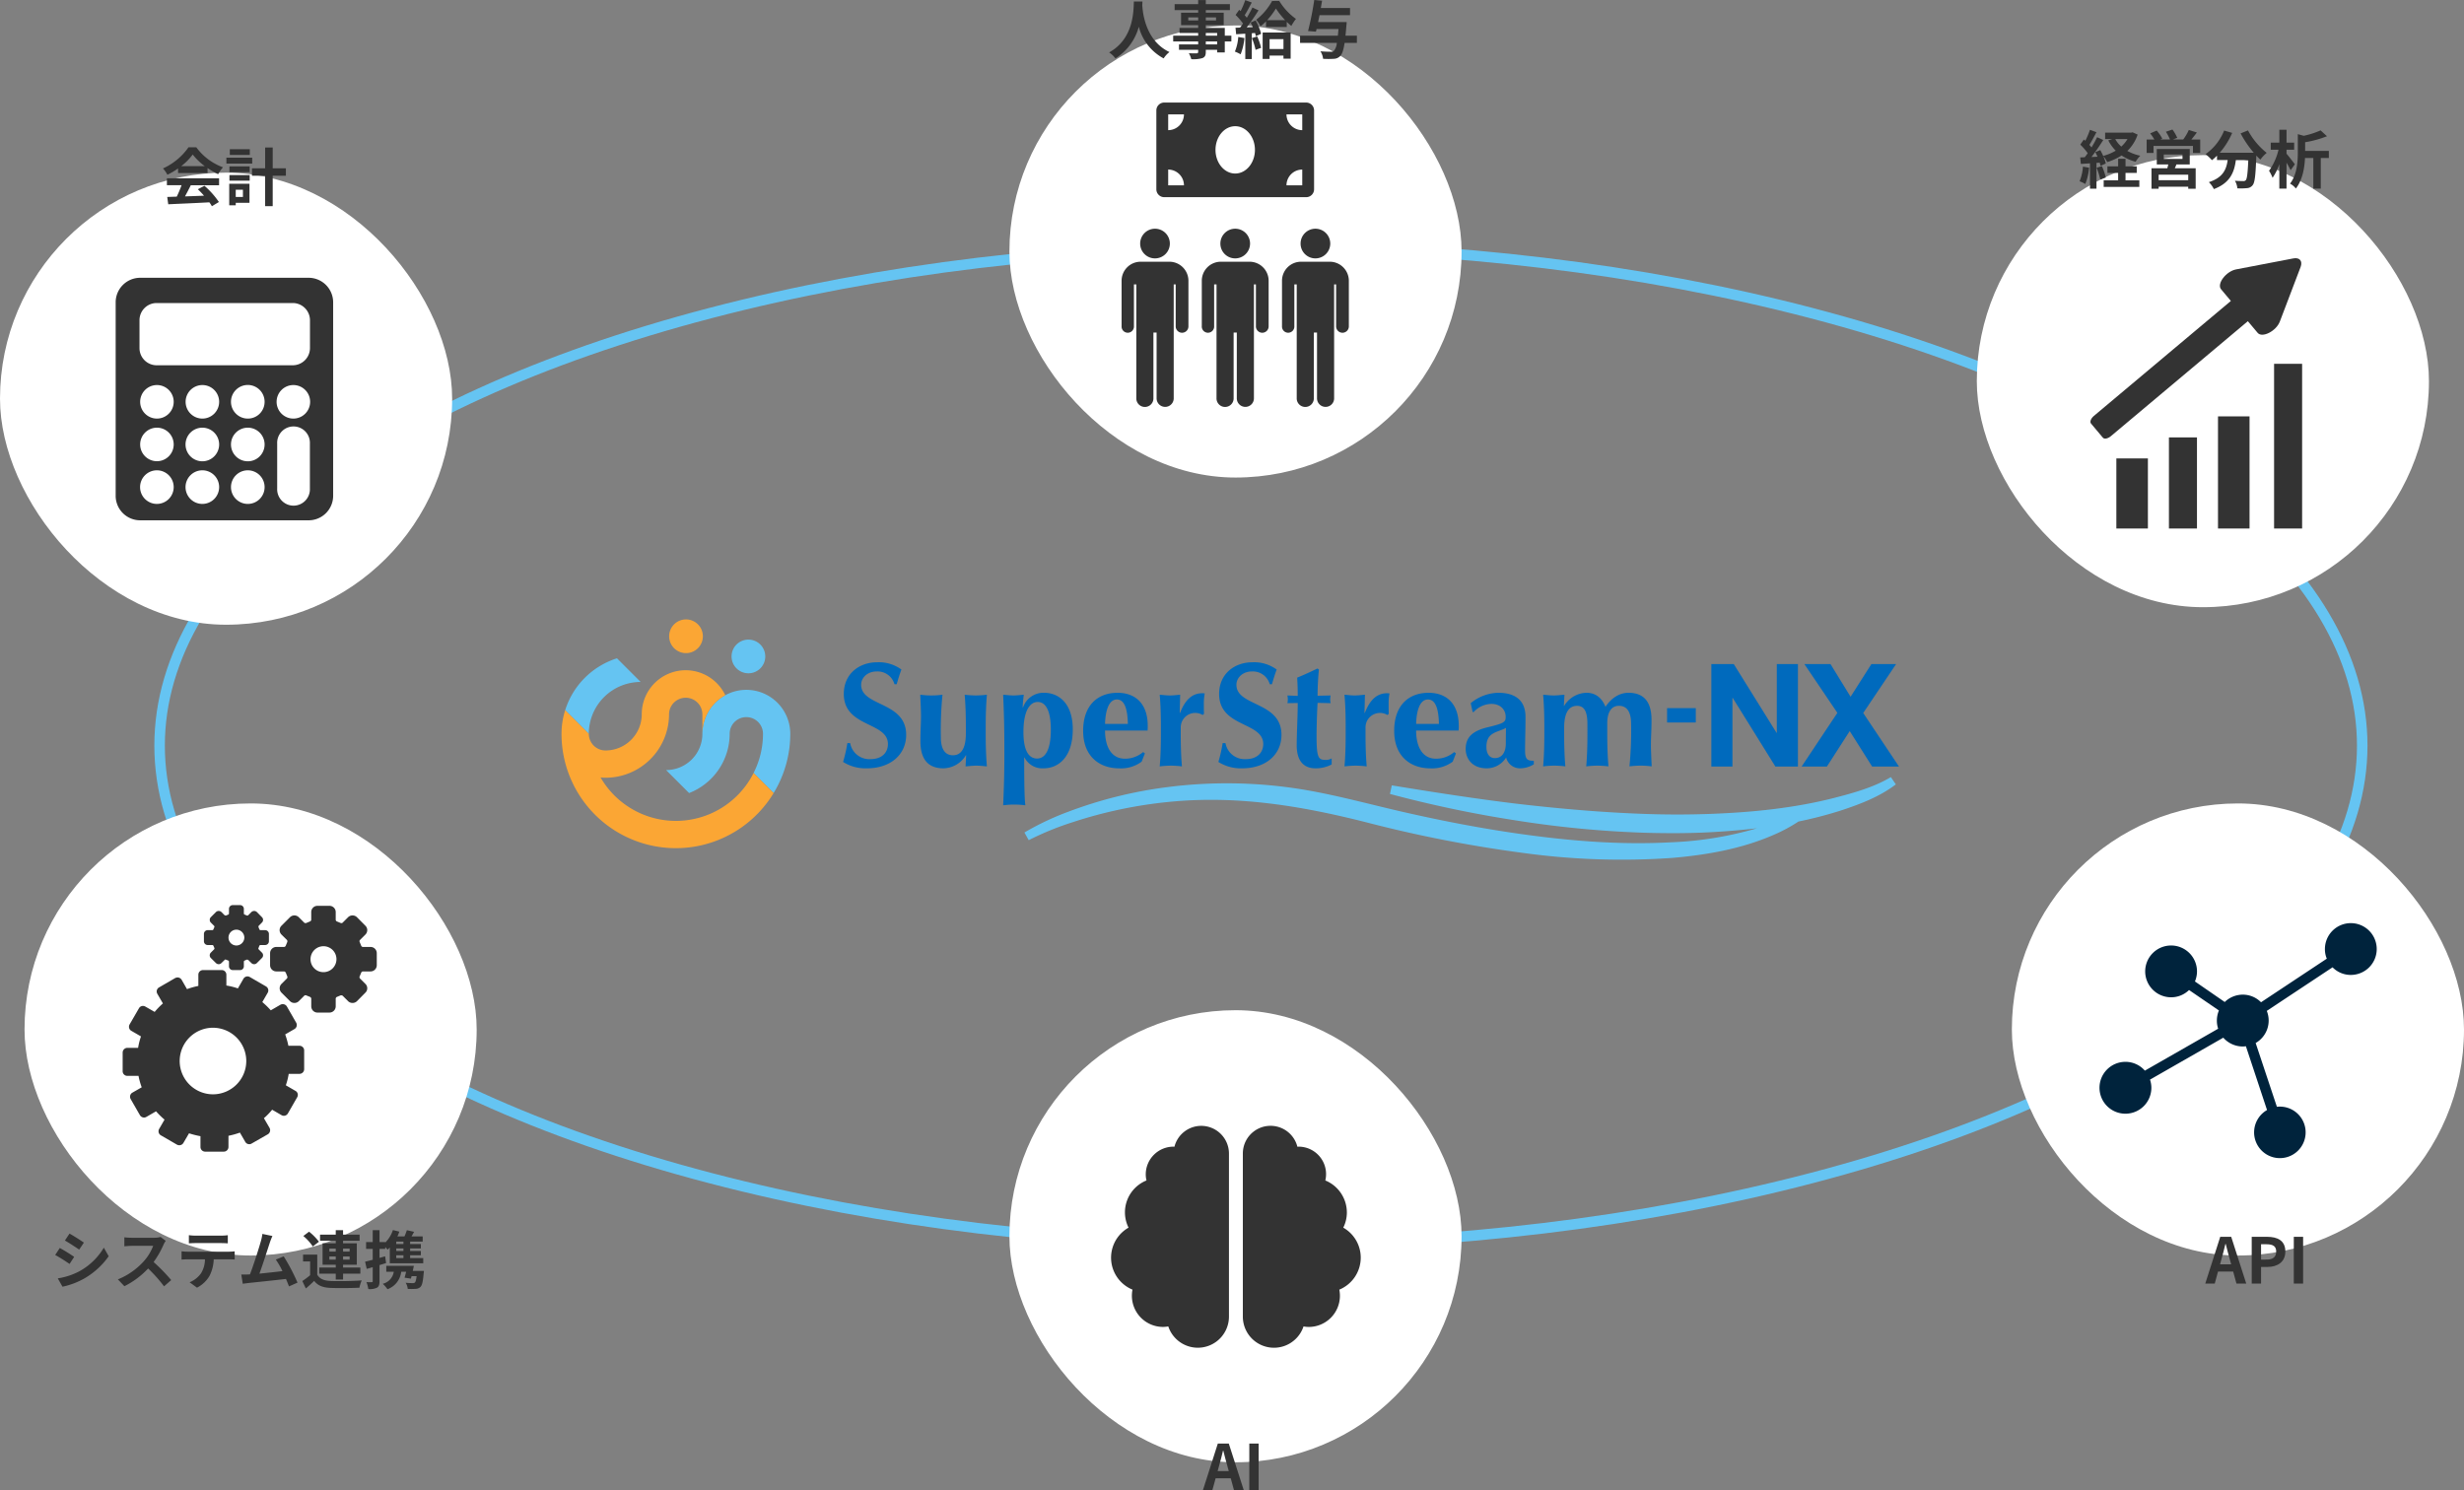
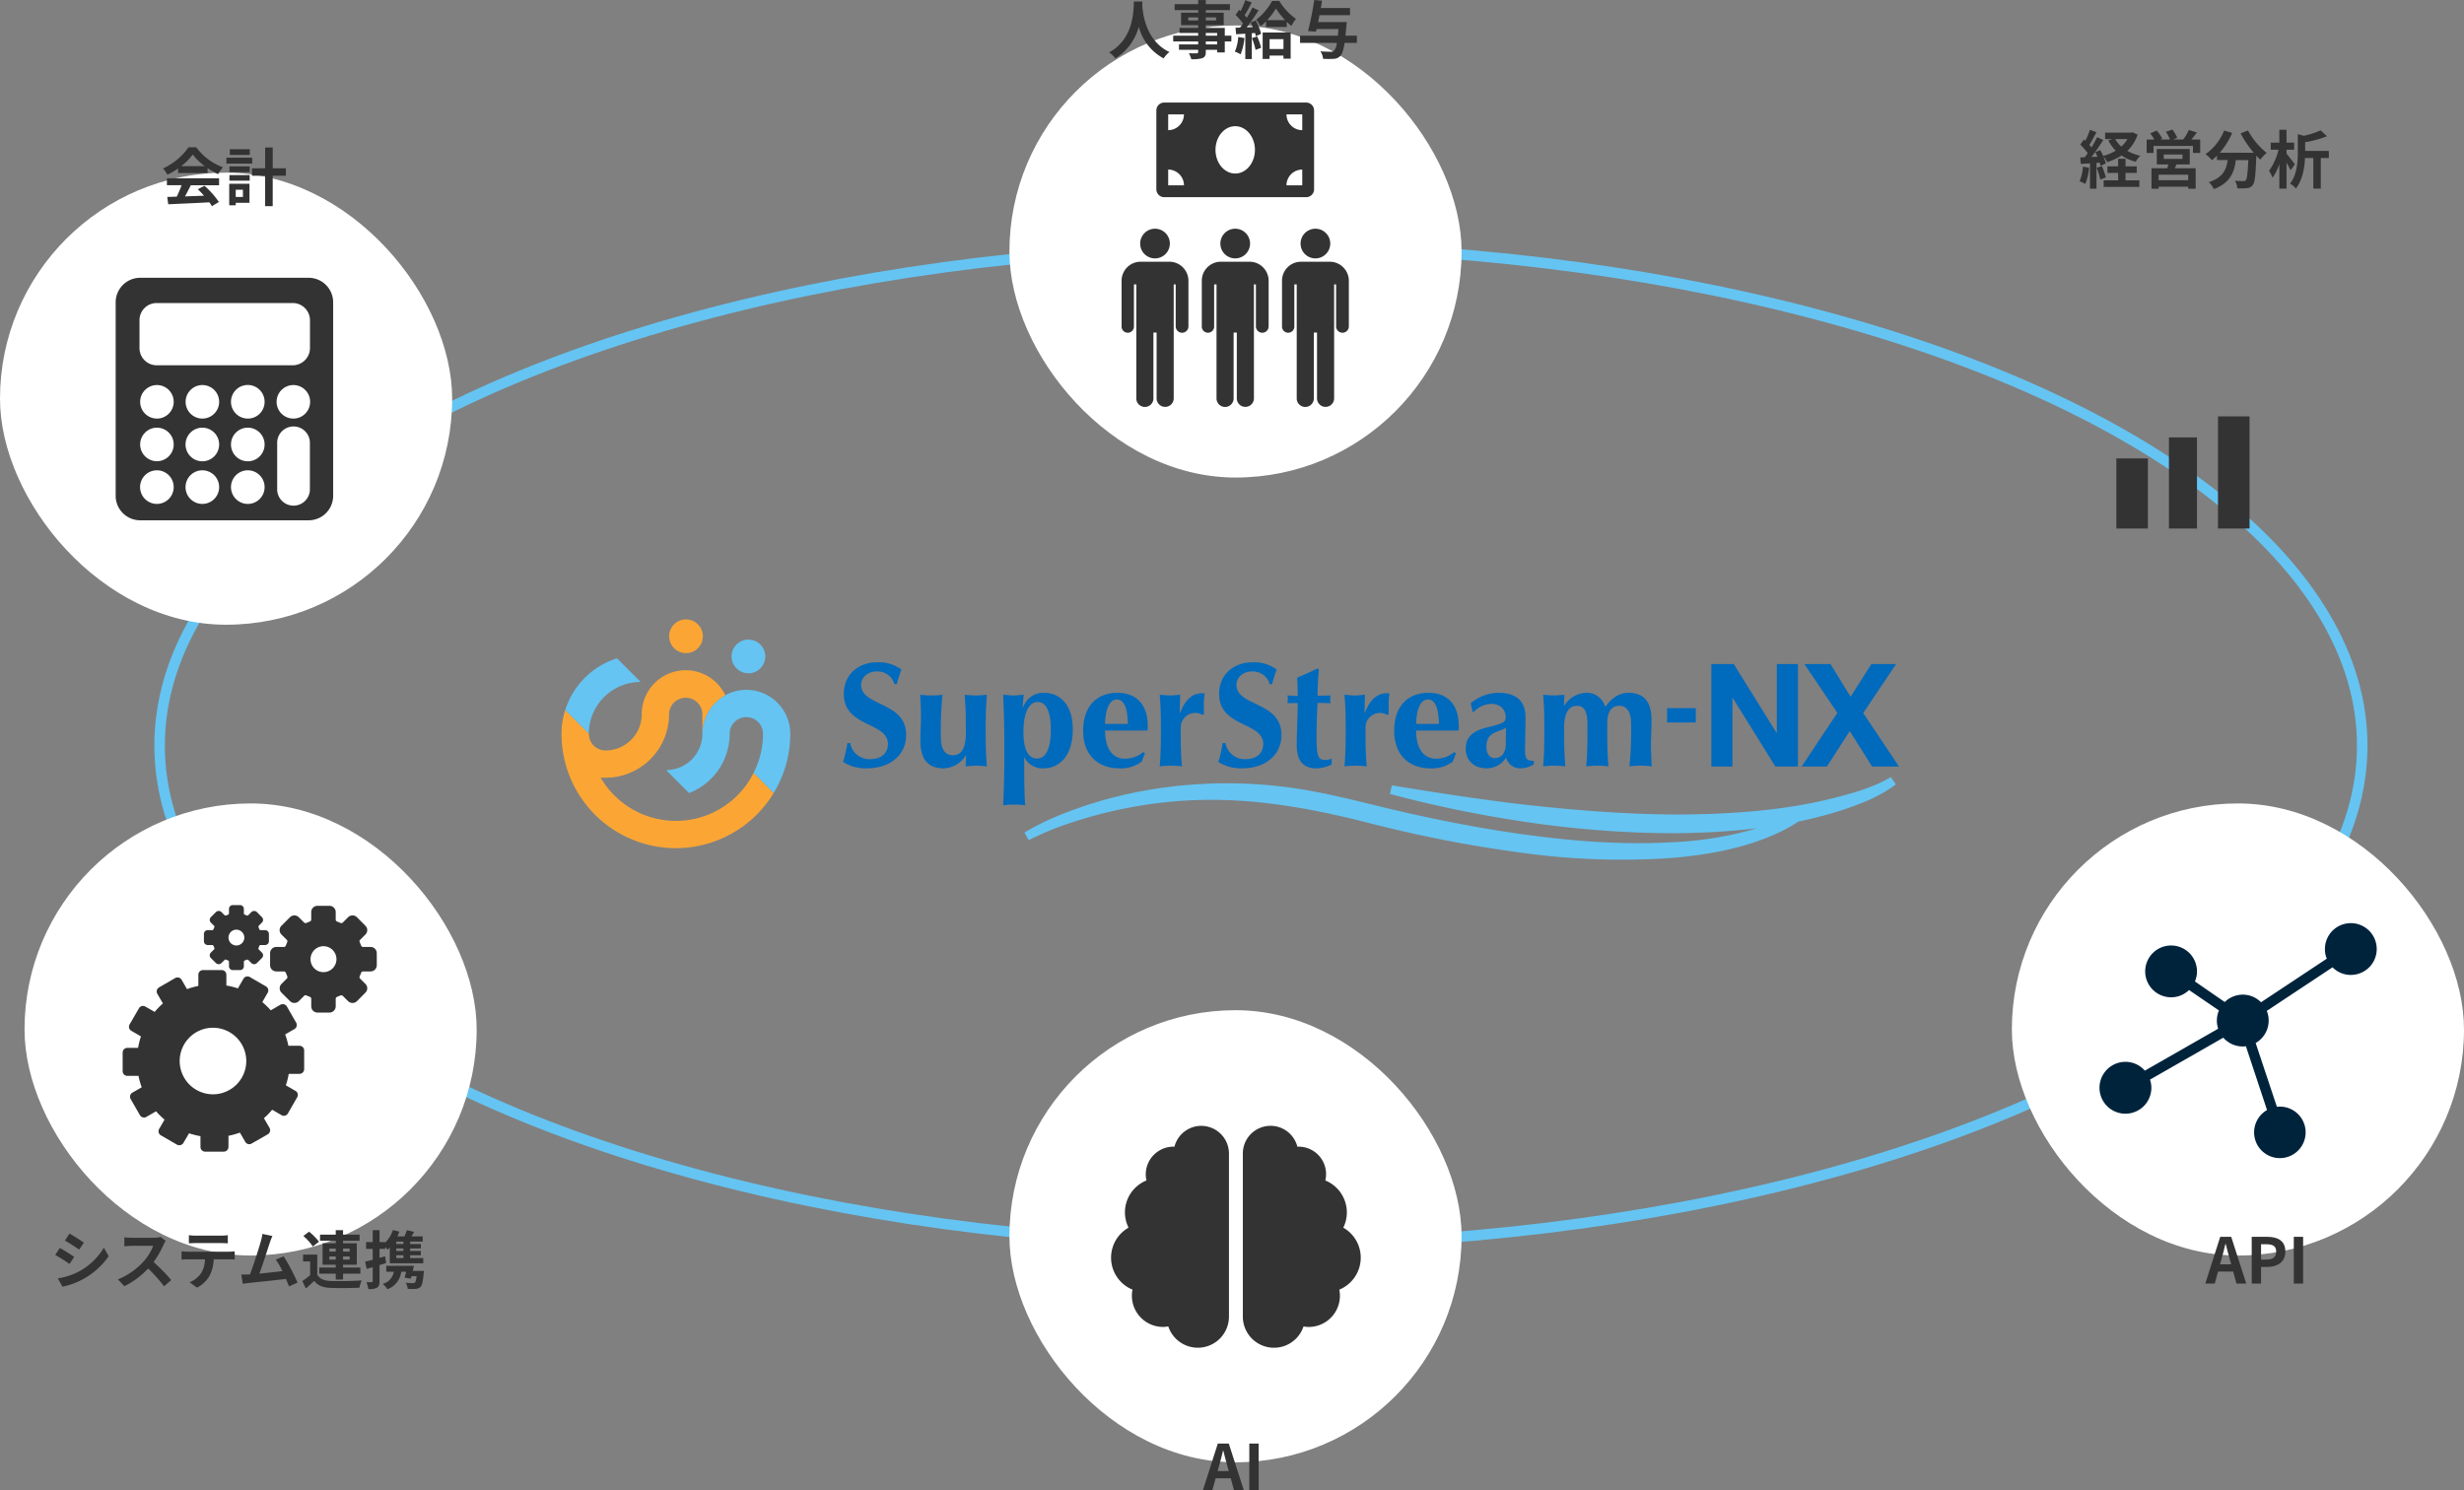
<svg xmlns="http://www.w3.org/2000/svg" width="703" height="425.264" viewBox="0 0 703 425.264">
  <rect x="0" y="0" width="703" height="425.264" fill="#808080" stroke="none" />
  <defs>
    <clipPath id="clip-path">
      <rect id="長方形_4246" data-name="長方形 4246" width="72.522" height="70.353" fill="#333" />
    </clipPath>
    <clipPath id="clip-path-2">
      <rect id="長方形_4248" data-name="長方形 4248" width="79.075" height="73.285" fill="none" />
    </clipPath>
    <clipPath id="clip-path-3">
      <rect id="長方形_3665" data-name="長方形 3665" width="381.588" height="68.594" fill="none" />
    </clipPath>
  </defs>
  <g id="グループ_6654" data-name="グループ 6654" transform="translate(-369 -984.886)">
    <g id="楕円形_1" data-name="楕円形 1" transform="translate(413.035 1053.641)" fill="none" stroke="#65c4f2" stroke-width="3">
      <ellipse cx="315.714" cy="144" rx="315.714" ry="144" stroke="none" />
      <ellipse cx="315.714" cy="144" rx="314.214" ry="142.5" fill="none" />
    </g>
    <g id="グループ_60" data-name="グループ 60" transform="translate(368.036 1008)">
      <g id="Image" transform="translate(7.964 205.959)">
        <rect id="Placement_Area" data-name="Placement Area" width="129" height="129" rx="64.5" transform="translate(0 0.191)" fill="#fff" />
        <g id="グループ_6797" data-name="グループ 6797" transform="translate(21 23.191)">
          <g id="グループ_6789" data-name="グループ 6789" transform="translate(7 6)" clip-path="url(#clip-path)">
            <path id="中マド_1" data-name="中マド 1" d="M6503.125-8763.647h-5.345a1.337,1.337,0,0,1-1.324-1.348v-3.06a25.187,25.187,0,0,1-3.266-.822l-1.6,2.74a1.343,1.343,0,0,1-1.164.663,1.358,1.358,0,0,1-.663-.16l-4.611-2.671a1.3,1.3,0,0,1-.617-.812,1.353,1.353,0,0,1,.138-1.016l1.53-2.649a23.385,23.385,0,0,1-2.421-2.374l-2.765,1.6a1.384,1.384,0,0,1-.661.183,1.4,1.4,0,0,1-1.164-.661l-2.649-4.613a1.354,1.354,0,0,1-.136-1.02,1.3,1.3,0,0,1,.615-.808l2.671-1.53a19.937,19.937,0,0,1-.914-3.266h-3.2a1.325,1.325,0,0,1-1.324-1.323v-5.321a1.354,1.354,0,0,1,1.324-1.348h3.084a19.586,19.586,0,0,1,.82-3.264l-2.763-1.6a1.3,1.3,0,0,1-.616-.811,1.355,1.355,0,0,1,.137-1.016l2.671-4.614a1.321,1.321,0,0,1,1.142-.66,1.362,1.362,0,0,1,.663.182l2.671,1.529a21.272,21.272,0,0,1,2.353-2.421l-1.6-2.762a1.335,1.335,0,0,1,.479-1.8l4.611-2.672a1.543,1.543,0,0,1,.685-.182,1.4,1.4,0,0,1,1.166.663l1.53,2.671a21.9,21.9,0,0,1,3.242-.913v-3.2a1.321,1.321,0,0,1,1.348-1.323h5.321a1.325,1.325,0,0,1,1.324,1.323v3.082a20.346,20.346,0,0,1,3.288.822l1.576-2.74a1.353,1.353,0,0,1,1.164-.685,1.371,1.371,0,0,1,.663.184l4.612,2.672a1.332,1.332,0,0,1,.481,1.824l-1.53,2.649a23.578,23.578,0,0,1,2.419,2.353l2.762-1.6a1.347,1.347,0,0,1,.663-.159,1.343,1.343,0,0,1,1.164.662l2.649,4.611a1.355,1.355,0,0,1,.137,1.016,1.3,1.3,0,0,1-.616.812l-2.649,1.53a25.047,25.047,0,0,1,.913,3.243h3.175a1.336,1.336,0,0,1,.953.408,1.284,1.284,0,0,1,.371.938v5.321a1.337,1.337,0,0,1-1.324,1.348h-3.084a19.445,19.445,0,0,1-.822,3.266l2.765,1.6a1.292,1.292,0,0,1,.613.786,1.329,1.329,0,0,1-.134,1.017l-2.649,4.613a1.353,1.353,0,0,1-1.164.685,1.374,1.374,0,0,1-.663-.184l-2.671-1.552a19.63,19.63,0,0,1-2.35,2.421l1.6,2.763a1.35,1.35,0,0,1-.479,1.826l-4.636,2.649a1.14,1.14,0,0,1-.661.183,1.306,1.306,0,0,1-1.142-.661l-1.53-2.649a22.791,22.791,0,0,1-3.266.911V-8765A1.337,1.337,0,0,1,6503.125-8763.647Zm-3.1-35.357a9.511,9.511,0,0,0-9.5,9.5,9.511,9.511,0,0,0,9.5,9.5,9.511,9.511,0,0,0,9.5-9.5A9.511,9.511,0,0,0,6500.021-8799Zm33.245-4.327h-3.447a1.772,1.772,0,0,1-1.758-1.782v-2.215a.616.616,0,0,0-.321-.457l-1.073-.435a.637.637,0,0,0-.265-.063.467.467,0,0,0-.329.132l-1.574,1.577a1.77,1.77,0,0,1-1.245.5,1.77,1.77,0,0,1-1.245-.5l-2.443-2.443a1.749,1.749,0,0,1-.515-1.245,1.749,1.749,0,0,1,.515-1.245l1.576-1.576a.6.6,0,0,0,.091-.548l-.434-1.072a.64.64,0,0,0-.479-.366H6518.1a1.783,1.783,0,0,1-1.78-1.78v-3.426a1.783,1.783,0,0,1,1.78-1.78h2.215a.569.569,0,0,0,.457-.319l.435-1.051a.633.633,0,0,0-.069-.616l-1.576-1.552a1.8,1.8,0,0,1-.525-1.257,1.789,1.789,0,0,1,.525-1.255l2.443-2.443a1.765,1.765,0,0,1,1.245-.5,1.765,1.765,0,0,1,1.245.5l1.574,1.574a.678.678,0,0,0,.4.118.351.351,0,0,0,.151-.027l1.049-.435a.58.58,0,0,0,.39-.454v-2.239a1.771,1.771,0,0,1,1.758-1.78h3.447a1.783,1.783,0,0,1,1.78,1.78v2.239a.562.562,0,0,0,.319.432l1.051.435a.618.618,0,0,0,.25.049.457.457,0,0,0,.344-.117l1.574-1.574a1.781,1.781,0,0,1,1.257-.5,1.782,1.782,0,0,1,1.257.5l2.419,2.443a1.713,1.713,0,0,1,.525,1.255,1.8,1.8,0,0,1-.525,1.257l-1.574,1.574a.486.486,0,0,0-.069.525l.432,1.073a.56.56,0,0,0,.457.365H6545a1.771,1.771,0,0,1,1.758,1.78v3.426a1.771,1.771,0,0,1-1.758,1.78h-2.239a.574.574,0,0,0-.433.319l-.435,1.051a.579.579,0,0,0,.047.616l1.574,1.576a1.687,1.687,0,0,1,.525,1.233,1.715,1.715,0,0,1-.525,1.257l-2.419,2.443a1.786,1.786,0,0,1-1.257.5,1.786,1.786,0,0,1-1.257-.5l-1.574-1.577a.871.871,0,0,0-.455-.1.387.387,0,0,0-.092.008l-1.051.435a.6.6,0,0,0-.366.479v2.215A1.784,1.784,0,0,1,6533.265-8803.332Zm-1.713-18.932a3.7,3.7,0,0,0-3.7,3.7,3.678,3.678,0,0,0,1.078,2.62,3.677,3.677,0,0,0,2.62,1.078,3.7,3.7,0,0,0,3.7-3.7A3.7,3.7,0,0,0,6531.552-8822.264Zm-23.793,6.807h-2.1a1.074,1.074,0,0,1-1.073-1.073v-1.37a.4.4,0,0,0-.206-.274l-.641-.251a.367.367,0,0,0-.172-.045.227.227,0,0,0-.192.089l-.96.937a1.081,1.081,0,0,1-.764.309,1.088,1.088,0,0,1-.766-.309l-1.483-1.462a1.1,1.1,0,0,1,0-1.529l.958-.96a.366.366,0,0,0,.069-.342l-.275-.639a.374.374,0,0,0-.273-.228h-1.37a1.074,1.074,0,0,1-1.073-1.073v-2.1a1.074,1.074,0,0,1,1.073-1.073h1.37a.328.328,0,0,0,.251-.206l.275-.639a.349.349,0,0,0-.047-.366l-.958-.96a1.057,1.057,0,0,1-.3-.775,1.045,1.045,0,0,1,.3-.752l1.483-1.485a1.127,1.127,0,0,1,.766-.291,1.12,1.12,0,0,1,.764.291l.96.96.319.066.663-.272a.392.392,0,0,0,.228-.275v-1.37a1.074,1.074,0,0,1,1.073-1.072h2.1a1.074,1.074,0,0,1,1.073,1.072v1.37a.333.333,0,0,0,.207.251l.638.274a.385.385,0,0,0,.14.024.346.346,0,0,0,.227-.068l.96-.96a1.12,1.12,0,0,1,.764-.291,1.127,1.127,0,0,1,.766.291l1.461,1.485a1.065,1.065,0,0,1,.319.752,1.08,1.08,0,0,1-.319.775l-.958.96-.046.319.272.663a.381.381,0,0,0,.275.229h1.37a1.074,1.074,0,0,1,1.073,1.073v2.1a1.074,1.074,0,0,1-1.073,1.073h-1.37a.455.455,0,0,0-.275.182l-.25.663a.337.337,0,0,0,.024.363l.958.96a1.075,1.075,0,0,1,.319.754,1.087,1.087,0,0,1-.319.775l-1.461,1.462a1.088,1.088,0,0,1-.766.309,1.081,1.081,0,0,1-.764-.309l-.96-.937-.342-.068-.641.275a.382.382,0,0,0-.229.274v1.37A1.074,1.074,0,0,1,6507.758-8815.457Zm-1.049-11.533a2.264,2.264,0,0,0-2.261,2.262,2.263,2.263,0,0,0,2.261,2.259,2.289,2.289,0,0,0,2.259-2.259A2.291,2.291,0,0,0,6506.709-8826.99Z" transform="translate(-6474.261 8834.005)" fill="#333" stroke="rgba(0,0,0,0)" stroke-miterlimit="10" stroke-width="1" />
          </g>
        </g>
      </g>
      <g id="Image-2" data-name="Image" transform="translate(0.964 26.64)">
        <rect id="Placement_Area-2" data-name="Placement Area" width="129" height="129" rx="64.5" transform="translate(0 -0.489)" fill="#fff" />
        <path id="パス_8103" data-name="パス 8103" d="M55.059.07H6.992A7.006,7.006,0,0,0,0,7.062V62.309a7,7,0,0,0,6.992,6.968H55.059a7,7,0,0,0,6.992-6.968V7.062A7.006,7.006,0,0,0,55.059.07M6.8,12.164a4.9,4.9,0,0,1,4.889-4.889H50.524a4.919,4.919,0,0,1,4.913,4.889v7.984a4.919,4.919,0,0,1-4.913,4.889H11.692A4.9,4.9,0,0,1,6.8,20.147ZM11.786,64.6a4.795,4.795,0,1,1,4.771-4.795A4.8,4.8,0,0,1,11.786,64.6m0-12.188a4.783,4.783,0,1,1,4.771-4.795,4.783,4.783,0,0,1-4.771,4.795m0-12.164a4.783,4.783,0,1,1,4.771-4.795,4.783,4.783,0,0,1-4.771,4.795M24.754,64.6a4.795,4.795,0,1,1,4.771-4.795A4.8,4.8,0,0,1,24.754,64.6m0-12.164a4.795,4.795,0,1,1,4.771-4.819,4.8,4.8,0,0,1-4.771,4.819m0-12.188a4.783,4.783,0,1,1,4.771-4.795,4.783,4.783,0,0,1-4.771,4.795M37.721,64.6a4.795,4.795,0,1,1,4.771-4.795A4.783,4.783,0,0,1,37.721,64.6m0-12.164a4.795,4.795,0,1,1,4.771-4.819,4.788,4.788,0,0,1-4.771,4.819m0-12.188a4.795,4.795,0,1,1,4.771-4.795,4.768,4.768,0,0,1-4.771,4.795M55.413,60.207a4.67,4.67,0,1,1-9.33,0V47.381a4.67,4.67,0,1,1,9.33,0ZM50.689,40.248a4.783,4.783,0,1,1,4.795-4.795,4.783,4.783,0,0,1-4.795,4.795" transform="translate(33 29.44)" fill="#333" />
      </g>
      <path id="パス_8246" data-name="パス 8246" d="M-12.312-9.846a16.358,16.358,0,0,0,3.294-3.33,17.518,17.518,0,0,0,3.456,3.33Zm-.882,1.962h8.406V-9.306A21.751,21.751,0,0,0-1.764-7.56,11.1,11.1,0,0,1-.378-9.522a16.465,16.465,0,0,1-7.614-5.706h-2.232A17.874,17.874,0,0,1-17.5-9.2a8.362,8.362,0,0,1,1.26,1.8,20.783,20.783,0,0,0,3.042-1.8ZM-16.38-4.41H-12.2a34.566,34.566,0,0,1-1.368,3.258l-2.718.09L-16,1.026C-12.942.882-8.5.7-4.266.468a9.542,9.542,0,0,1,.72,1.116l2-1.206A24.208,24.208,0,0,0-5.67-4.248l-1.89.99A21.454,21.454,0,0,1-5.8-1.422c-1.836.072-3.69.144-5.418.2.54-1.008,1.134-2.124,1.656-3.186h8.064V-6.39H-16.38ZM7.272-14.688H1.566v1.62H7.272Zm.684,2.412H.594v1.692H7.956ZM5.31-3.132v2.07H3.258v-2.07ZM7.182-4.824H1.4V1.314H3.258v-.7H7.182ZM1.458-5.706H7.236v-1.6H1.458Zm0-2.43H7.236V-9.774H1.458Zm16.11-1.1H13.806v-5.94h-2.16v5.94H7.884V-7.11h3.762V1.566h2.16V-7.11h3.762Z" transform="translate(64.964 34.15)" fill="#333" />
    </g>
    <g id="Image-3" data-name="Image" transform="translate(657 992.64)">
      <rect id="Placement_Area-3" data-name="Placement Area" width="129" height="129" rx="64.5" transform="translate(0 -0.489)" fill="#fff" />
      <g id="グループ_6796" data-name="グループ 6796" transform="translate(-655.582 -960.562)">
        <g id="Icon_ionic-md-man" data-name="Icon ionic-md-man" transform="translate(687.582 1018.072)">
          <path id="パス_8097" data-name="パス 8097" d="M19.611,10.718a4.234,4.234,0,1,0-4.234-4.234A4.219,4.219,0,0,0,19.611,10.718Z" transform="translate(-10.077 -2.25)" fill="#333" />
          <path id="パス_8098" data-name="パス 8098" d="M25.874,8.086h-8.49a5.434,5.434,0,0,0-5.29,5.494V26.474a1.763,1.763,0,1,0,3.519,0V14.556h.681V46.974a2.443,2.443,0,1,0,4.881,0V28.291h.908V46.986a2.442,2.442,0,1,0,4.881-.011V14.556h.568V26.474a1.817,1.817,0,1,0,3.632,0V13.58A5.449,5.449,0,0,0,25.874,8.086Z" transform="translate(-12.094 1.335)" fill="#333" />
        </g>
        <g id="Icon_ionic-md-man-2" data-name="Icon ionic-md-man" transform="translate(710.465 1018.072)">
          <path id="パス_8099" data-name="パス 8099" d="M19.611,10.718a4.234,4.234,0,1,0-4.234-4.234A4.219,4.219,0,0,0,19.611,10.718Z" transform="translate(-10.076 -2.25)" fill="#333" />
          <path id="パス_8100" data-name="パス 8100" d="M25.874,8.086h-8.49a5.434,5.434,0,0,0-5.29,5.494V26.474a1.763,1.763,0,1,0,3.519,0V14.556h.681V46.974a2.443,2.443,0,1,0,4.881,0V28.291h.908V46.986a2.442,2.442,0,1,0,4.881-.011V14.556h.568V26.474a1.817,1.817,0,1,0,3.632,0V13.58A5.449,5.449,0,0,0,25.874,8.086Z" transform="translate(-12.094 1.335)" fill="#333" />
        </g>
        <g id="Icon_ionic-md-man-3" data-name="Icon ionic-md-man" transform="translate(733.349 1018.072)">
          <path id="パス_8101" data-name="パス 8101" d="M19.611,10.718a4.234,4.234,0,1,0-4.234-4.234A4.219,4.219,0,0,0,19.611,10.718Z" transform="translate(-10.077 -2.25)" fill="#333" />
          <path id="パス_8102" data-name="パス 8102" d="M25.874,8.086h-8.49a5.434,5.434,0,0,0-5.29,5.494V26.474a1.763,1.763,0,1,0,3.519,0V14.556h.681V46.974a2.443,2.443,0,1,0,4.881,0V28.291h.908V46.986a2.442,2.442,0,1,0,4.881-.011V14.556h.568V26.474a1.817,1.817,0,1,0,3.632,0V13.58A5.449,5.449,0,0,0,25.874,8.086Z" transform="translate(-12.094 1.335)" fill="#333" />
        </g>
        <path id="Icon_awesome-money-bill" data-name="Icon awesome-money-bill" d="M42.75,4.5H2.25A2.25,2.25,0,0,0,0,6.75v22.5A2.25,2.25,0,0,0,2.25,31.5h40.5A2.25,2.25,0,0,0,45,29.25V6.75A2.25,2.25,0,0,0,42.75,4.5ZM3.375,28.125v-4.5a4.5,4.5,0,0,1,4.5,4.5Zm0-15.75v-4.5h4.5A4.5,4.5,0,0,1,3.375,12.375ZM22.5,24.75c-3.107,0-5.625-3.023-5.625-6.75s2.519-6.75,5.625-6.75,5.625,3.022,5.625,6.75S25.606,24.75,22.5,24.75Zm19.125,3.375h-4.5a4.5,4.5,0,0,1,4.5-4.5Zm0-15.75a4.5,4.5,0,0,1-4.5-4.5h4.5Z" transform="translate(697.5 977.572)" fill="#333" />
      </g>
    </g>
    <path id="パス_8245" data-name="パス 8245" d="M-28.494-14.832c-.126,2.376.126,10.548-7.056,14.526a7.5,7.5,0,0,1,1.8,1.71,15.371,15.371,0,0,0,6.66-9.036A14.274,14.274,0,0,0-20,1.4,7.036,7.036,0,0,1-18.342-.414c-6.714-3.15-7.614-10.908-7.758-13.392.018-.378.036-.738.054-1.026Zm23.76,12.24h-3.24v-.846h3.24ZM-7.974-5.85h3.24v.774h-3.24Zm-5-3.582V-10.3h2.826v.864Zm7.92-.864v.864H-7.974V-10.3Zm4.374,5.22H-2.556V-7.29H-7.974v-.792h5.112v-3.564H-7.974v-.738H-1.1v-1.692H-7.974v-1.17h-2.178v1.17h-6.714v1.692h6.714v.738H-15.03v3.564h4.878v.792H-15.48v1.44h5.328v.774H-17.28v1.638h7.128v.846h-5.472v1.548h5.472v.558c0,.324-.108.432-.45.45-.288,0-1.35,0-2.214-.036a6.6,6.6,0,0,1,.7,1.692,9.479,9.479,0,0,0,3.186-.306c.7-.306.954-.738.954-1.8v-.558h3.24v.738h2.178V-3.438H-.684Zm1.962.36A13.087,13.087,0,0,1,.324-.54,10.58,10.58,0,0,1,1.962.234,16.642,16.642,0,0,0,3.042-4.41Zm3.906.324A21.3,21.3,0,0,1,6.228-1.044L7.812-1.62A19.845,19.845,0,0,0,6.7-4.86ZM4.806-8.838c.216.4.432.846.63,1.3L3.708-7.47c1.134-1.458,2.376-3.276,3.366-4.842l-1.746-.81a32.643,32.643,0,0,1-1.6,2.916c-.18-.216-.378-.468-.612-.72.648-1.008,1.368-2.394,2.016-3.618l-1.854-.684A22.818,22.818,0,0,1,1.962-12.1c-.144-.126-.288-.252-.414-.36L.522-11A17.663,17.663,0,0,1,2.646-8.55c-.288.414-.576.81-.846,1.152L.5-7.344.684-5.49l2.61-.162V1.584H5.148V-5.778l.918-.072a8.63,8.63,0,0,1,.234.918l1.512-.684A15.259,15.259,0,0,0,6.228-9.432Zm9.378,4.752v2.808h-3.96V-4.086ZM8.244,1.548h1.98V.594h3.96v.882h2.052V-5.976H8.244ZM9.522-9.5a20.866,20.866,0,0,0,2.5-3.33A25.1,25.1,0,0,0,14.67-9.5Zm1.422-5.49A17.317,17.317,0,0,1,6.408-9.63,9.854,9.854,0,0,1,7.632-7.758,14.134,14.134,0,0,0,9.2-9.162v1.6H15.12V-9.036a15.354,15.354,0,0,0,1.314,1.17,13.221,13.221,0,0,1,1.314-2,17.664,17.664,0,0,1-4.77-5.13ZM35.136-5.076H31.878q.135-1.3.27-2.97c.036-.27.072-.918.072-.918H24.066c.126-.63.27-1.3.4-1.962h8.712v-2.052H24.84c.126-.72.252-1.422.36-2.088l-2.232-.2A89.544,89.544,0,0,1,21.2-6.408l2.25.18.18-.756H29.88c-.054.7-.108,1.332-.18,1.908H18.918v2.052H29.412a4.245,4.245,0,0,1-.828,2.268A1.2,1.2,0,0,1,27.7-.5c-.522,0-1.728-.018-2.97-.126a4.807,4.807,0,0,1,.756,2.142,24.418,24.418,0,0,0,3.06,0,2.6,2.6,0,0,0,1.89-.864c.5-.54.882-1.62,1.188-3.672h3.51Z" transform="translate(721 1000.15)" fill="#333" />
    <g id="Image-4" data-name="Image" transform="translate(933 1028.96)">
-       <rect id="Placement_Area-4" data-name="Placement Area" width="129" height="129" rx="64.5" transform="translate(0 0.19)" fill="#fff" />
      <g id="グループ_6799" data-name="グループ 6799" transform="translate(-936.278 -1008.667)">
-         <path id="Icon_awesome-long-arrow-alt-right" data-name="Icon awesome-long-arrow-alt-right" d="M53.048,6.609H2.028C.908,6.609,0,7.115,0,7.74v5.279c0,.625.908,1.131,2.028,1.131h51.02v4.342c0,2.016,4.368,3.025,6.923,1.6l14.542-8.113c1.584-.884,1.584-2.316,0-3.2L59.971.667c-2.555-1.425-6.923-.416-6.923,1.6Z" transform="matrix(0.766, -0.643, 0.643, 0.766, 963.879, 1079.516)" fill="#333" />
        <rect id="長方形_4249" data-name="長方形 4249" width="9" height="20" transform="translate(976.092 1095.406)" fill="#333" />
        <rect id="長方形_4250" data-name="長方形 4250" width="8" height="26" transform="translate(991.092 1089.406)" fill="#333" />
        <rect id="長方形_4251" data-name="長方形 4251" width="9" height="32" transform="translate(1005.092 1083.406)" fill="#333" />
-         <rect id="長方形_4252" data-name="長方形 4252" width="8" height="47" transform="translate(1021.092 1068.406)" fill="#333" />
      </g>
    </g>
    <path id="パス_8244" data-name="パス 8244" d="M-34.722-4.716A13.087,13.087,0,0,1-35.676-.54a10.58,10.58,0,0,1,1.638.774,16.642,16.642,0,0,0,1.08-4.644Zm3.906.324a21.3,21.3,0,0,1,1.044,3.348l1.584-.576A19.845,19.845,0,0,0-29.3-4.86Zm8.244,1.476h3.2v-1.89h-3.2V-6.948h-2.106v2.142h-3.06v1.89h3.06V-.81H-28.8V1.062h10.17V-.81h-3.942Zm.558-9.666a9.1,9.1,0,0,1-1.764,2.142,8.153,8.153,0,0,1-1.728-2.142Zm1.458-1.926-.378.09h-7.452v1.836h2.052l-1.152.378A11.668,11.668,0,0,0-25.362-9.27a13.8,13.8,0,0,1-3.582,1.494,17.748,17.748,0,0,0-.828-1.656l-1.422.594c.216.4.432.846.63,1.3l-1.728.072c1.134-1.458,2.376-3.276,3.366-4.842l-1.746-.81a32.643,32.643,0,0,1-1.6,2.916c-.18-.216-.378-.468-.612-.72.648-1.008,1.368-2.394,2.016-3.618l-1.854-.684A22.819,22.819,0,0,1-34.038-12.1c-.144-.126-.288-.252-.414-.36L-35.478-11A17.663,17.663,0,0,1-33.354-8.55c-.288.414-.576.81-.846,1.152l-1.3.054.18,1.854,2.61-.162V1.584h1.854V-5.778l.918-.072a8.629,8.629,0,0,1,.234.918l1.512-.684a10.746,10.746,0,0,0-.738-2.124,8.391,8.391,0,0,1,1.134,1.728,16.14,16.14,0,0,0,4.1-1.89,13.187,13.187,0,0,0,4.014,1.8A8.6,8.6,0,0,1-18.36-7.83,12.846,12.846,0,0,1-22.05-9.2a11.425,11.425,0,0,0,2.934-4.662ZM-4.68-.846h-8.442V-2.412H-4.68Zm-6.984-7.326h5.346v1.26h-5.346Zm7.416,2.826v-4.41h-9.4v4.41h3.276c-.072.36-.18.738-.27,1.1h-4.518V1.6h2.034V1.008H-4.68V1.6h2.124v-5.85H-8.514c.162-.342.324-.7.468-1.1Zm.468-7.11c.5-.594,1.044-1.314,1.566-2l-2.3-.72a13.462,13.462,0,0,1-1.6,2.718H-9.072l1.26-.468A12.111,12.111,0,0,0-9.18-15.3l-1.872.63a14.7,14.7,0,0,1,1.17,2.214h-2.772l.576-.252a11.621,11.621,0,0,0-1.6-2.3l-1.854.81a14.207,14.207,0,0,1,1.188,1.746h-2.2v3.834h1.962v-2.016H-3.33v2.016h2.07v-3.834ZM10.26-14.2a30.567,30.567,0,0,0,3.762,5.526H4.3a21.588,21.588,0,0,0,3.564-5.67l-2.3-.666A14.924,14.924,0,0,1,.252-8.28,12.873,12.873,0,0,1,2.088-6.552a13.562,13.562,0,0,0,1.44-1.3v1.26H6.57C6.21-3.96,5.274-1.6,1.206-.288a7.171,7.171,0,0,1,1.422,1.98C7.29-.054,8.46-3.132,8.91-6.588h3.546c-.162,3.762-.36,5.364-.72,5.742a.835.835,0,0,1-.72.252c-.45,0-1.386-.018-2.376-.09a5.172,5.172,0,0,1,.7,2.16,18.008,18.008,0,0,0,2.718-.054A2.172,2.172,0,0,0,13.7.576c.63-.756.846-2.88,1.044-8.316v-.126c.4.414.774.81,1.152,1.152A10.253,10.253,0,0,1,17.712-8.64a20.725,20.725,0,0,1-5.346-6.408Zm15.48,8.82c-.324-.468-1.764-2.322-2.376-3.024V-9.54h2.178v-2.016H23.364v-3.69H21.312v3.69H18.864V-9.54h2.214a17.092,17.092,0,0,1-2.7,6.012,10.4,10.4,0,0,1,1.008,2,15.483,15.483,0,0,0,1.926-3.906V1.548h2.052v-7.38a22.913,22.913,0,0,1,1.17,2.142Zm9.7-3.816H28.674v-2.484a29.8,29.8,0,0,0,6.228-1.71l-1.818-1.674a23.6,23.6,0,0,1-4.806,1.548l-1.692-.468v5.2c0,2.664-.2,6.282-2.214,8.928A5.165,5.165,0,0,1,26.028,1.53c1.926-2.448,2.484-5.958,2.61-8.712h2.376v8.73h2.124v-8.73h2.3Z" transform="translate(998 1037.15)" fill="#333" />
    <path id="パス_8243" data-name="パス 8243" d="M-48.168-14.256l-1.314,1.98c1.188.666,3.06,1.89,4.068,2.592l1.35-2C-45-12.33-46.98-13.608-48.168-14.256Zm-3.348,12.78L-50.166.9a21.9,21.9,0,0,0,6.012-2.232A21.734,21.734,0,0,0-36.99-7.794l-1.386-2.448a18.349,18.349,0,0,1-7,6.75A19.5,19.5,0,0,1-51.516-1.476Zm.576-8.676-1.314,2c1.206.63,3.078,1.854,4.1,2.556l1.314-2.016C-47.754-8.262-49.734-9.5-50.94-10.152ZM-20.718-12.2l-1.476-1.1a6.451,6.451,0,0,1-1.854.234H-30.4a20.11,20.11,0,0,1-2.124-.126v2.556c.378-.018,1.368-.126,2.124-.126h6.1a13.947,13.947,0,0,1-2.682,4.41,20.178,20.178,0,0,1-7.38,5.166L-32.508.756A23.71,23.71,0,0,0-25.74-4.3,41.047,41.047,0,0,1-21.2.792L-19.152-.99a50.6,50.6,0,0,0-5.022-5.148,26.464,26.464,0,0,0,2.826-4.95A8.505,8.505,0,0,1-20.718-12.2Zm6.606-1.6v2.322c.558-.036,1.314-.072,1.944-.072H-4.95c.63,0,1.332.036,1.944.072v-2.322a14.1,14.1,0,0,1-1.944.126h-7.236A13.844,13.844,0,0,1-14.112-13.806ZM-16.2-9.2V-6.84c.5-.036,1.188-.072,1.728-.072h4.95a7.735,7.735,0,0,1-1.116,3.978A7.477,7.477,0,0,1-13.9-.36l2.106,1.53A8.637,8.637,0,0,0-8.172-2.286,11.419,11.419,0,0,0-7.02-6.912h4.338c.5,0,1.188.018,1.638.054V-9.2a13.612,13.612,0,0,1-1.638.108h-11.79C-15.03-9.09-15.66-9.144-16.2-9.2ZM9.72-13.572l-2.862-.594a13.1,13.1,0,0,1-.432,2.088c-.522,1.872-2.07,6.8-3.114,9.468-.162,0-.342.018-.486.018-.594.018-1.368.018-1.98.018L1.26.054C1.836-.018,2.5-.108,2.952-.162,5.22-.4,10.674-.972,13.59-1.314c.342.774.63,1.512.864,2.124l2.43-1.08a55.36,55.36,0,0,0-3.942-7.488l-2.25.918a21.757,21.757,0,0,1,1.89,3.294c-1.818.216-4.374.5-6.57.72.9-2.412,2.358-6.984,2.934-8.748C9.216-12.366,9.486-13.032,9.72-13.572ZM25.974-6.84v-.9h1.818v.9Zm0-3.15h1.818v.864H25.974Zm5.778,0v.864H29.88V-9.99Zm0,3.15H29.88v-.9h1.872Zm-3.96,5.688H29.88V-2.826h4.932V-4.572H29.88v-.792H33.8v-6.12H29.88v-.738H34.6V-13.95H29.88v-1.278H27.792v1.278H23.31v1.728h4.482v.738H24.03v6.12h3.762v.792h-4.7v1.746h4.7ZM23-11.934A15.642,15.642,0,0,0,20.178-14.8L18.54-13.572a14.026,14.026,0,0,1,2.7,2.988Zm-.486,3.672h-4.05V-6.3h2.016v3.924A21.571,21.571,0,0,1,18.252-.72L19.26,1.4c.918-.774,1.656-1.458,2.376-2.16,1.08,1.386,2.52,1.908,4.662,2,2.2.09,6.012.054,8.244-.054A9.76,9.76,0,0,1,35.208-.9c-2.484.2-6.732.252-8.892.162-1.836-.072-3.1-.576-3.8-1.782Zm24.588-3.006H45.054v-.7h2.052Zm0,1.98H45.054v-.738h2.052Zm0,2.016H45.054v-.792h2.052Zm-5.22-.5-1.6.45V-9.882h1.638v-.558c.252.288.5.576.648.774.216-.18.432-.4.648-.612v4.5h9.54V-7.272H49.014v-.792h3.06V-9.288h-3.06v-.738h3.06v-1.242h-3.06v-.7H52.6v-1.476H49.41c.234-.414.486-.864.738-1.314l-2.07-.468a16.172,16.172,0,0,1-.684,1.782H45.378a12.82,12.82,0,0,0,.558-1.368l-1.836-.45A9.041,9.041,0,0,1,41.922-11.7v-.144H40.284v-3.384H38.34v3.384H36.45v1.962h1.89v3.1c-.81.216-1.566.4-2.178.54l.468,2.052c.54-.144,1.116-.306,1.71-.486V-.7c0,.234-.09.306-.306.306A14.542,14.542,0,0,1,36.54-.414a7.962,7.962,0,0,1,.54,1.98,4.668,4.668,0,0,0,2.5-.4c.54-.342.7-.882.7-1.872V-5.274c.63-.18,1.26-.378,1.872-.576ZM49.77-3.618c.108-.486.216-.972.306-1.44H42.21v1.692h2.142A4.2,4.2,0,0,1,41.2.072a8.242,8.242,0,0,1,1.35,1.548,6.053,6.053,0,0,0,3.924-4.986h1.4c-.144.612-.306,1.206-.45,1.692l1.818.27c.054-.216.126-.45.18-.7h1.44c-.126,1.08-.288,1.62-.5,1.818a.91.91,0,0,1-.63.162c-.36,0-1.17-.018-2-.108A3.958,3.958,0,0,1,48.33,1.53a17.818,17.818,0,0,0,2.25-.018A2.007,2.007,0,0,0,51.966.954c.468-.468.72-1.548.9-3.816a6.334,6.334,0,0,0,.072-.756Z" transform="translate(437 1351.15)" fill="#333" />
    <g id="Image-5" data-name="Image" transform="translate(943 1213.959)">
      <rect id="Placement_Area-5" data-name="Placement Area" width="129" height="129" rx="64.5" transform="translate(0 0.191)" fill="#fff" />
      <g id="グループ_6798" data-name="グループ 6798" transform="translate(25 28.191)">
        <g id="グループ_6793" data-name="グループ 6793" clip-path="url(#clip-path-2)">
          <path id="パス_8096" data-name="パス 8096" d="M7.4,39.849a7.371,7.371,0,0,1,5.545,2.516L33.858,30.4a7.327,7.327,0,0,1-.366-2.321,7.5,7.5,0,0,1,.586-2.883l-8.526-5.838a7.279,7.279,0,0,1-5.13,2.076,7.39,7.39,0,1,1,7.4-7.4,7.5,7.5,0,0,1-.586,2.883l8.5,5.863a7.4,7.4,0,0,1,5.154-2.1,7.288,7.288,0,0,1,5.2,2.174L64.857,10.413a6.953,6.953,0,0,1-.537-2.76,7.39,7.39,0,1,1,7.377,7.4,7.289,7.289,0,0,1-5.2-2.174L47.733,25.315a7.369,7.369,0,0,1-3.176,9.161l6.058,18.2c.293-.024.586-.049.879-.049a7.351,7.351,0,1,1-3.689.977L41.773,35.4a5.341,5.341,0,0,1-.879.073,7.423,7.423,0,0,1-5.57-2.516L14.413,44.931a7.226,7.226,0,0,1,.391,2.321,7.4,7.4,0,1,1-7.4-7.4" transform="translate(0 5.881)" fill="#00233c" />
        </g>
      </g>
    </g>
    <path id="パス_8242" data-name="パス 8242" d="M-10.206-6.948c.4-1.386.792-2.9,1.134-4.356h.09c.378,1.44.738,2.97,1.152,4.356l.4,1.458H-10.6ZM-14.814,0h2.7l.936-3.42h4.32L-5.922,0h2.79L-7.416-13.338h-3.132ZM-1.566,0H1.1V-4.734H2.88c2.862,0,5.148-1.368,5.148-4.41,0-3.15-2.268-4.194-5.22-4.194H-1.566ZM1.1-6.84v-4.374H2.61c1.836,0,2.808.522,2.808,2.07,0,1.53-.882,2.3-2.718,2.3ZM10.44,0H13.1V-13.338H10.44Z" transform="translate(1013 1351.15)" fill="#333" />
    <g id="グループ_6637" data-name="グループ 6637" transform="translate(529.206 1161.639)">
      <g id="グループ_5560" data-name="グループ 5560" transform="translate(0 0)" clip-path="url(#clip-path-3)">
        <path id="パス_5742" data-name="パス 5742" d="M22.145,9.618a4.809,4.809,0,1,0-4.807-4.807,4.808,4.808,0,0,0,4.807,4.807" transform="translate(13.372 -0.001)" fill="#fba634" />
        <path id="パス_5743" data-name="パス 5743" d="M32.2,12.868a4.808,4.808,0,1,0-4.809-4.809A4.81,4.81,0,0,0,32.2,12.868" transform="translate(21.124 2.507)" fill="#65c4f2" />
        <path id="パス_5744" data-name="パス 5744" d="M.589,21.065l6.743,6.741a14.8,14.8,0,0,1,14.788-14.79L15.368,6.264A22.67,22.67,0,0,0,.589,21.065" transform="translate(0.454 4.83)" fill="#65c4f2" />
        <path id="パス_5745" data-name="パス 5745" d="M39.74,11.344A12.555,12.555,0,0,0,27.2,23.886,10.35,10.35,0,0,1,16.845,34.239L23.406,40.8A18.146,18.146,0,0,0,34.981,23.886a4.756,4.756,0,1,1,9.512,0A24.681,24.681,0,0,1,41.807,35.07l5.719,5.723a32.5,32.5,0,0,0,4.751-16.907A12.554,12.554,0,0,0,39.74,11.344" transform="translate(12.992 8.748)" fill="#65c4f2" />
        <path id="パス_5746" data-name="パス 5746" d="M54.8,37.507h0a24.818,24.818,0,0,1-43.655,1.279,13.453,13.453,0,0,0,1.4.08A18.13,18.13,0,0,0,30.677,20.727a4.758,4.758,0,0,1,9.515,0v5.6a12.552,12.552,0,0,1,6.536-11.008,12.53,12.53,0,0,0-23.836,5.413A10.35,10.35,0,0,1,12.541,31.082a4.763,4.763,0,0,1-4.754-4.759l-6.745-6.74A22.564,22.564,0,0,0,0,26.323,32.615,32.615,0,0,0,60.519,43.23Z" transform="translate(0 6.312)" fill="#fba634" />
        <path id="パス_5747" data-name="パス 5747" d="M60.012,13.159A5,5,0,0,0,54.9,9.526c-2.574,0-4.395,1.771-4.395,3.8,0,6.256,12.847,4.7,12.847,14.284,0,5.663-4.483,9.554-11.2,9.554a12.005,12.005,0,0,1-6.8-1.821,41.942,41.942,0,0,0,1.224-5.37h.8a5.543,5.543,0,0,0,5.829,4.566c3.3,0,4.945-1.943,4.945-4.306,0-6.384-12.59-4.7-12.59-14.284,0-5.833,4.478-9.044,9.5-9.044A10.919,10.919,0,0,1,62,8.976c-.5,1.309-.8,2.322-1.353,4.184Z" transform="translate(34.979 5.325)" fill="#006abd" />
        <path id="パス_5748" data-name="パス 5748" d="M70.88,29.413H70.8a7.687,7.687,0,0,1-6.38,3.721c-4.223,0-6.593-2.368-6.593-7.779,0-2.873.17-4.9.17-7.1,0-1.775-.126-3.973-.213-6.129a21.076,21.076,0,0,0,3.171.213,21.166,21.166,0,0,0,3.171-.213,105.736,105.736,0,0,0-.462,12.128c0,3.507,1.263,5.156,3.456,5.156,2.54,0,3.681-2.322,3.681-6.212V21.508c0-3.422-.087-6.417-.34-9.379a26.867,26.867,0,0,0,3.172.213,27.746,27.746,0,0,0,3.169-.213c-.259,2.962-.342,5.957-.342,9.379V23.2c0,3.42.083,6.423.342,9.382-1.017-.085-1.986-.209-3-.209s-1.991.124-3.087.209Z" transform="translate(44.565 9.354)" fill="#006abd" />
        <path id="パス_5749" data-name="パス 5749" d="M71.477,26.991c0-5.535-.126-9.848-.34-14.622.972.083,1.987.213,2.958.213s1.947-.129,2.919-.213c-.089.926-.3,2.407-.3,3.638H76.8a6.16,6.16,0,0,1,6-4.189c4.269,0,8.2,3.089,8.2,10.44,0,8.029-4.182,11.115-8.323,11.115a5.7,5.7,0,0,1-5.45-3.086h-.083c0,4.051,0,11.614.335,13.642a24.138,24.138,0,0,0-6.339,0c.214-4.774.34-9.081.34-14.615Zm9.506-12.551c-2.11,0-4.058,2.283-4.058,8.619,0,5.114,1.442,7.523,3.89,7.523,2.411,0,3.925-2.666,3.925-8.2,0-5.574-1.514-7.944-3.757-7.944" transform="translate(54.866 9.114)" fill="#006abd" />
        <path id="パス_5750" data-name="パス 5750" d="M90.269,22.6c0,4.563,1.777,8.029,5.666,8.029a7.883,7.883,0,0,0,5.2-1.9l.507.383-.928,2.365a9.907,9.907,0,0,1-6.424,1.9c-5.493,0-10.266-3.3-10.266-10.693,0-7.308,4.143-10.861,9.806-10.861,5.486,0,8.619,3.512,8.619,9.382A11.149,11.149,0,0,1,102.4,22.6Zm6.509-1.9c-.085-4.224-.926-6.968-3.126-6.968-2.49,0-3.293,3.675-3.383,6.968Z" transform="translate(64.802 9.115)" fill="#006abd" />
        <path id="パス_5751" data-name="パス 5751" d="M102.058,17.47l.087.083c1.479-3.884,3.551-5.663,6.38-5.663.255,0,.466.043.677.043a14.937,14.937,0,0,0-.255,3.043c0,.843,0,1.816.044,2.786l-.381.34a4.127,4.127,0,0,0-6.256,3.59v1.693c0,3.419.09,6.423.338,9.382a26.463,26.463,0,0,0-3.171-.211,27.4,27.4,0,0,0-3.167.211c.257-2.96.342-5.964.342-9.382V21.693c0-3.422-.085-6.417-.342-9.379.974.083,1.947.213,2.919.213s1.94-.129,2.914-.213Z" transform="translate(74.316 9.17)" fill="#006abd" />
        <path id="パス_5752" data-name="パス 5752" d="M120.462,13.159a5.009,5.009,0,0,0-5.115-3.633c-2.574,0-4.391,1.771-4.391,3.8,0,6.256,12.849,4.7,12.849,14.284,0,5.663-4.481,9.554-11.2,9.554a12,12,0,0,1-6.8-1.821,42.218,42.218,0,0,0,1.22-5.37h.808a5.547,5.547,0,0,0,5.829,4.566c3.295,0,4.944-1.943,4.944-4.306,0-6.384-12.588-4.7-12.588-14.284,0-5.833,4.474-9.044,9.5-9.044a10.9,10.9,0,0,1,6.926,2.071c-.5,1.309-.8,2.322-1.351,4.184Z" transform="translate(81.602 5.325)" fill="#006abd" />
        <path id="パス_5753" data-name="パス 5753" d="M129.26,15.6a5.628,5.628,0,0,0-.131,1.142,4.576,4.576,0,0,0,.131,1.052l-3.725-.085c-.165,2.538-.29,7.144-.29,9.425,0,5.875.422,6.844,2.366,6.844a3.268,3.268,0,0,0,1.945-.42v1.731a9.777,9.777,0,0,1-4.609,1.1c-3.507,0-5.367-2.281-5.367-6.554,0-3.252.294-8.534.294-12.084l-2.953.041a4.565,4.565,0,0,0,.126-1.052,5.606,5.606,0,0,0-.126-1.142l2.953.126c0-1.775-.037-3.041-.166-5.2,1.943-.8,3.891-1.688,5.788-2.618l.422.294c-.207,1.817-.383,4.945-.383,7.478Z" transform="translate(90.177 6.098)" fill="#006abd" />
        <path id="パス_5754" data-name="パス 5754" d="M131.825,17.47l.08.083c1.481-3.884,3.553-5.663,6.382-5.663.255,0,.466.043.675.043a15.249,15.249,0,0,0-.25,3.043c0,.843,0,1.816.041,2.786l-.384.34a4.122,4.122,0,0,0-6.249,3.59v1.693c0,3.419.087,6.423.335,9.382a26.445,26.445,0,0,0-3.165-.211,27.448,27.448,0,0,0-3.172.211c.259-2.96.342-5.964.342-9.382V21.693c0-3.422-.083-6.417-.342-9.379.976.083,1.947.213,2.919.213s1.941-.129,2.914-.213Z" transform="translate(97.269 9.17)" fill="#006abd" />
        <path id="パス_5755" data-name="パス 5755" d="M140.381,22.6c0,4.563,1.773,8.029,5.657,8.029a7.884,7.884,0,0,0,5.2-1.9l.507.383-.928,2.365a9.9,9.9,0,0,1-6.423,1.9c-5.493,0-10.27-3.3-10.27-10.693,0-7.308,4.143-10.861,9.8-10.861,5.494,0,8.619,3.512,8.619,9.382a11.631,11.631,0,0,1-.041,1.394Zm6.506-1.9c-.087-4.224-.932-6.968-3.13-6.968-2.494,0-3.293,3.675-3.376,6.968Z" transform="translate(103.445 9.115)" fill="#006abd" />
        <path id="パス_5756" data-name="パス 5756" d="M147.077,14.777a12.735,12.735,0,0,1,7.9-2.958c4.478,0,7.73,1.9,7.73,6.887,0,3.594-.124,6.554-.124,9.588,0,2.666.76,2.923,2.494,2.923v1.013a7.6,7.6,0,0,1-3.886,1.144,4.072,4.072,0,0,1-4.019-3.087,6.5,6.5,0,0,1-5.491,3.087c-4.267,0-6.04-2.834-6.04-5.541,0-3.675,2.448-5.238,6.253-6.169,4.733-1.142,5.154-1.481,5.154-3,0-2.032-1.518-3.675-4.056-3.675a7.006,7.006,0,0,0-5.068,2.319h-.3Zm10.054,7.057c-2.407,1.353-5.576,1.139-5.576,5.408,0,2.074.932,3.215,2.412,3.215,1.856,0,3.123-1.44,3.123-4.184,0-2.453.041-3.465.041-4.439" transform="translate(112.327 9.115)" fill="#006abd" />
        <path id="パス_5757" data-name="パス 5757" d="M164.031,15.543h.083a7.669,7.669,0,0,1,6.38-3.725c2.536,0,4.4,1.438,5.409,4.015,1.69-2.577,4.056-4.015,6.547-4.015,4.226,0,6.593,2.37,6.593,7.774,0,2.875-.17,4.9-.17,7.1,0,1.773.126,3.969.213,6.127a24.139,24.139,0,0,0-6.339,0,106.129,106.129,0,0,0,.464-12.131c0-3.507-1.265-5.149-3.461-5.149-2.749,0-3.339,2.825-3.339,4.855v3.043c0,3.42.087,6.423.338,9.382a26.665,26.665,0,0,0-3.169-.209,27.172,27.172,0,0,0-3.167.209c.252-2.96.337-5.962.337-9.382V20.864c0-3.383-.719-5.321-2.956-5.321-2.538,0-3.679,2.317-3.679,6.2v1.693c0,3.42.083,6.423.337,9.382a26.63,26.63,0,0,0-3.167-.209,27.353,27.353,0,0,0-3.169.209c.255-2.96.338-5.962.338-9.382V21.748c0-3.422-.083-6.417-.338-9.379,1.013.083,1.986.213,3,.213s1.98-.129,3.08-.213Z" transform="translate(121.949 9.114)" fill="#006abd" />
        <path id="パス_5758" data-name="パス 5758" d="M191.6,7.19l12.209,19.622h.078V7.19h6.024V36.437h-6.432l-12.17-19.578h-.08V36.437h-6.022V7.19Z" transform="translate(142.848 5.545)" fill="#006abd" />
        <path id="パス_5759" data-name="パス 5759" d="M200.53,7.19h7.455l5.734,9.338,5.941-9.338h7.048l-9.382,13.968,10.2,15.279h-7.659l-6.392-10.119-6.513,10.119H199.75l10.2-15.321Z" transform="translate(154.061 5.545)" fill="#006abd" />
        <rect id="長方形_3664" data-name="長方形 3664" width="8.19" height="4.099" transform="translate(315.427 25.313)" fill="#006abd" />
        <path id="パス_5760" data-name="パス 5760" d="M323.182,27.475,321.77,25.4c-4.782,2.869-10.479,4.471-15.837,5.854-11.605,3-23.652,4.2-35.6,4.646-6.022.225-12.163.234-18.274.027-12.2-.411-24.343-1.456-36.47-2.857-12.493-1.5-24.784-3.438-36.21-5.31l-.526,2.451A339.981,339.981,0,0,0,214.6,37.733,294.953,294.953,0,0,0,251.81,41.29c6.29.17,12.6.17,18.88-.182,4.786-.271,9-.634,12.895-1.111a100.968,100.968,0,0,1-24.644,4.014c-14.363.781-28.788-.391-43.012-2.409-11.242-1.594-22.4-3.753-33.459-6.286-9.6-2.2-19.1-4.841-28.826-6.43a133.43,133.43,0,0,0-38.4-.613,123.98,123.98,0,0,0-28.167,7.011A78.944,78.944,0,0,0,74.561,41.21L75.79,43.4a83.384,83.384,0,0,1,12.548-5.131,127.982,127.982,0,0,1,27.556-5.8c19.286-1.906,37.57,1.109,56.208,5.838a371.056,371.056,0,0,0,44.657,8.722,206.468,206.468,0,0,0,42.617,1.435c9.712-.836,19.576-2.538,28.576-6.417a44.639,44.639,0,0,0,7.457-3.968,116.878,116.878,0,0,0,12.016-3.119c5.457-1.794,11.164-3.945,15.757-7.482" transform="translate(57.507 19.592)" fill="#65c4f2" />
      </g>
    </g>
    <g id="Image-6" data-name="Image" transform="translate(656.5 1273.233)">
      <rect id="Placement_Area-6" data-name="Placement Area" width="129" height="129" rx="64.5" transform="translate(0.5 -0.083)" fill="#fff" />
      <path id="Icon_awesome-brain" data-name="Icon awesome-brain" d="M25.722,0A7.891,7.891,0,0,0,18.08,5.961c-.1,0-.173-.025-.272-.025A7.922,7.922,0,0,0,9.893,13.85a7.293,7.293,0,0,0,.21,1.731,9.808,9.808,0,0,0-5.12,13.467A9.856,9.856,0,0,0,6.109,46.733a9.062,9.062,0,0,0-.173,1.744,8.9,8.9,0,0,0,8.9,8.9,8.385,8.385,0,0,0,1.484-.148,8.883,8.883,0,0,0,17.313-2.82V7.915A7.922,7.922,0,0,0,25.722,0ZM71.231,37.594a9.842,9.842,0,0,0-4.984-8.545,9.733,9.733,0,0,0,1.026-4.316,9.893,9.893,0,0,0-6.146-9.151,7.841,7.841,0,0,0-7.7-9.646c-.1,0-.185.025-.272.025A7.9,7.9,0,0,0,37.594,7.915v46.5a8.883,8.883,0,0,0,17.313,2.82,8.385,8.385,0,0,0,1.484.148,8.9,8.9,0,0,0,8.9-8.9,9.062,9.062,0,0,0-.173-1.744A9.893,9.893,0,0,0,71.231,37.594Z" transform="translate(29.5 32.917)" fill="#333" />
    </g>
    <path id="パス_8241" data-name="パス 8241" d="M-4.2-6.948c.4-1.386.792-2.9,1.134-4.356h.09c.378,1.44.738,2.97,1.152,4.356l.4,1.458H-4.6ZM-8.811,0h2.7l.936-3.42h4.32L.081,0h2.79L-1.413-13.338H-4.545ZM4.437,0H7.1V-13.338H4.437Z" transform="translate(721 1410.15)" fill="#333" />
  </g>
</svg>